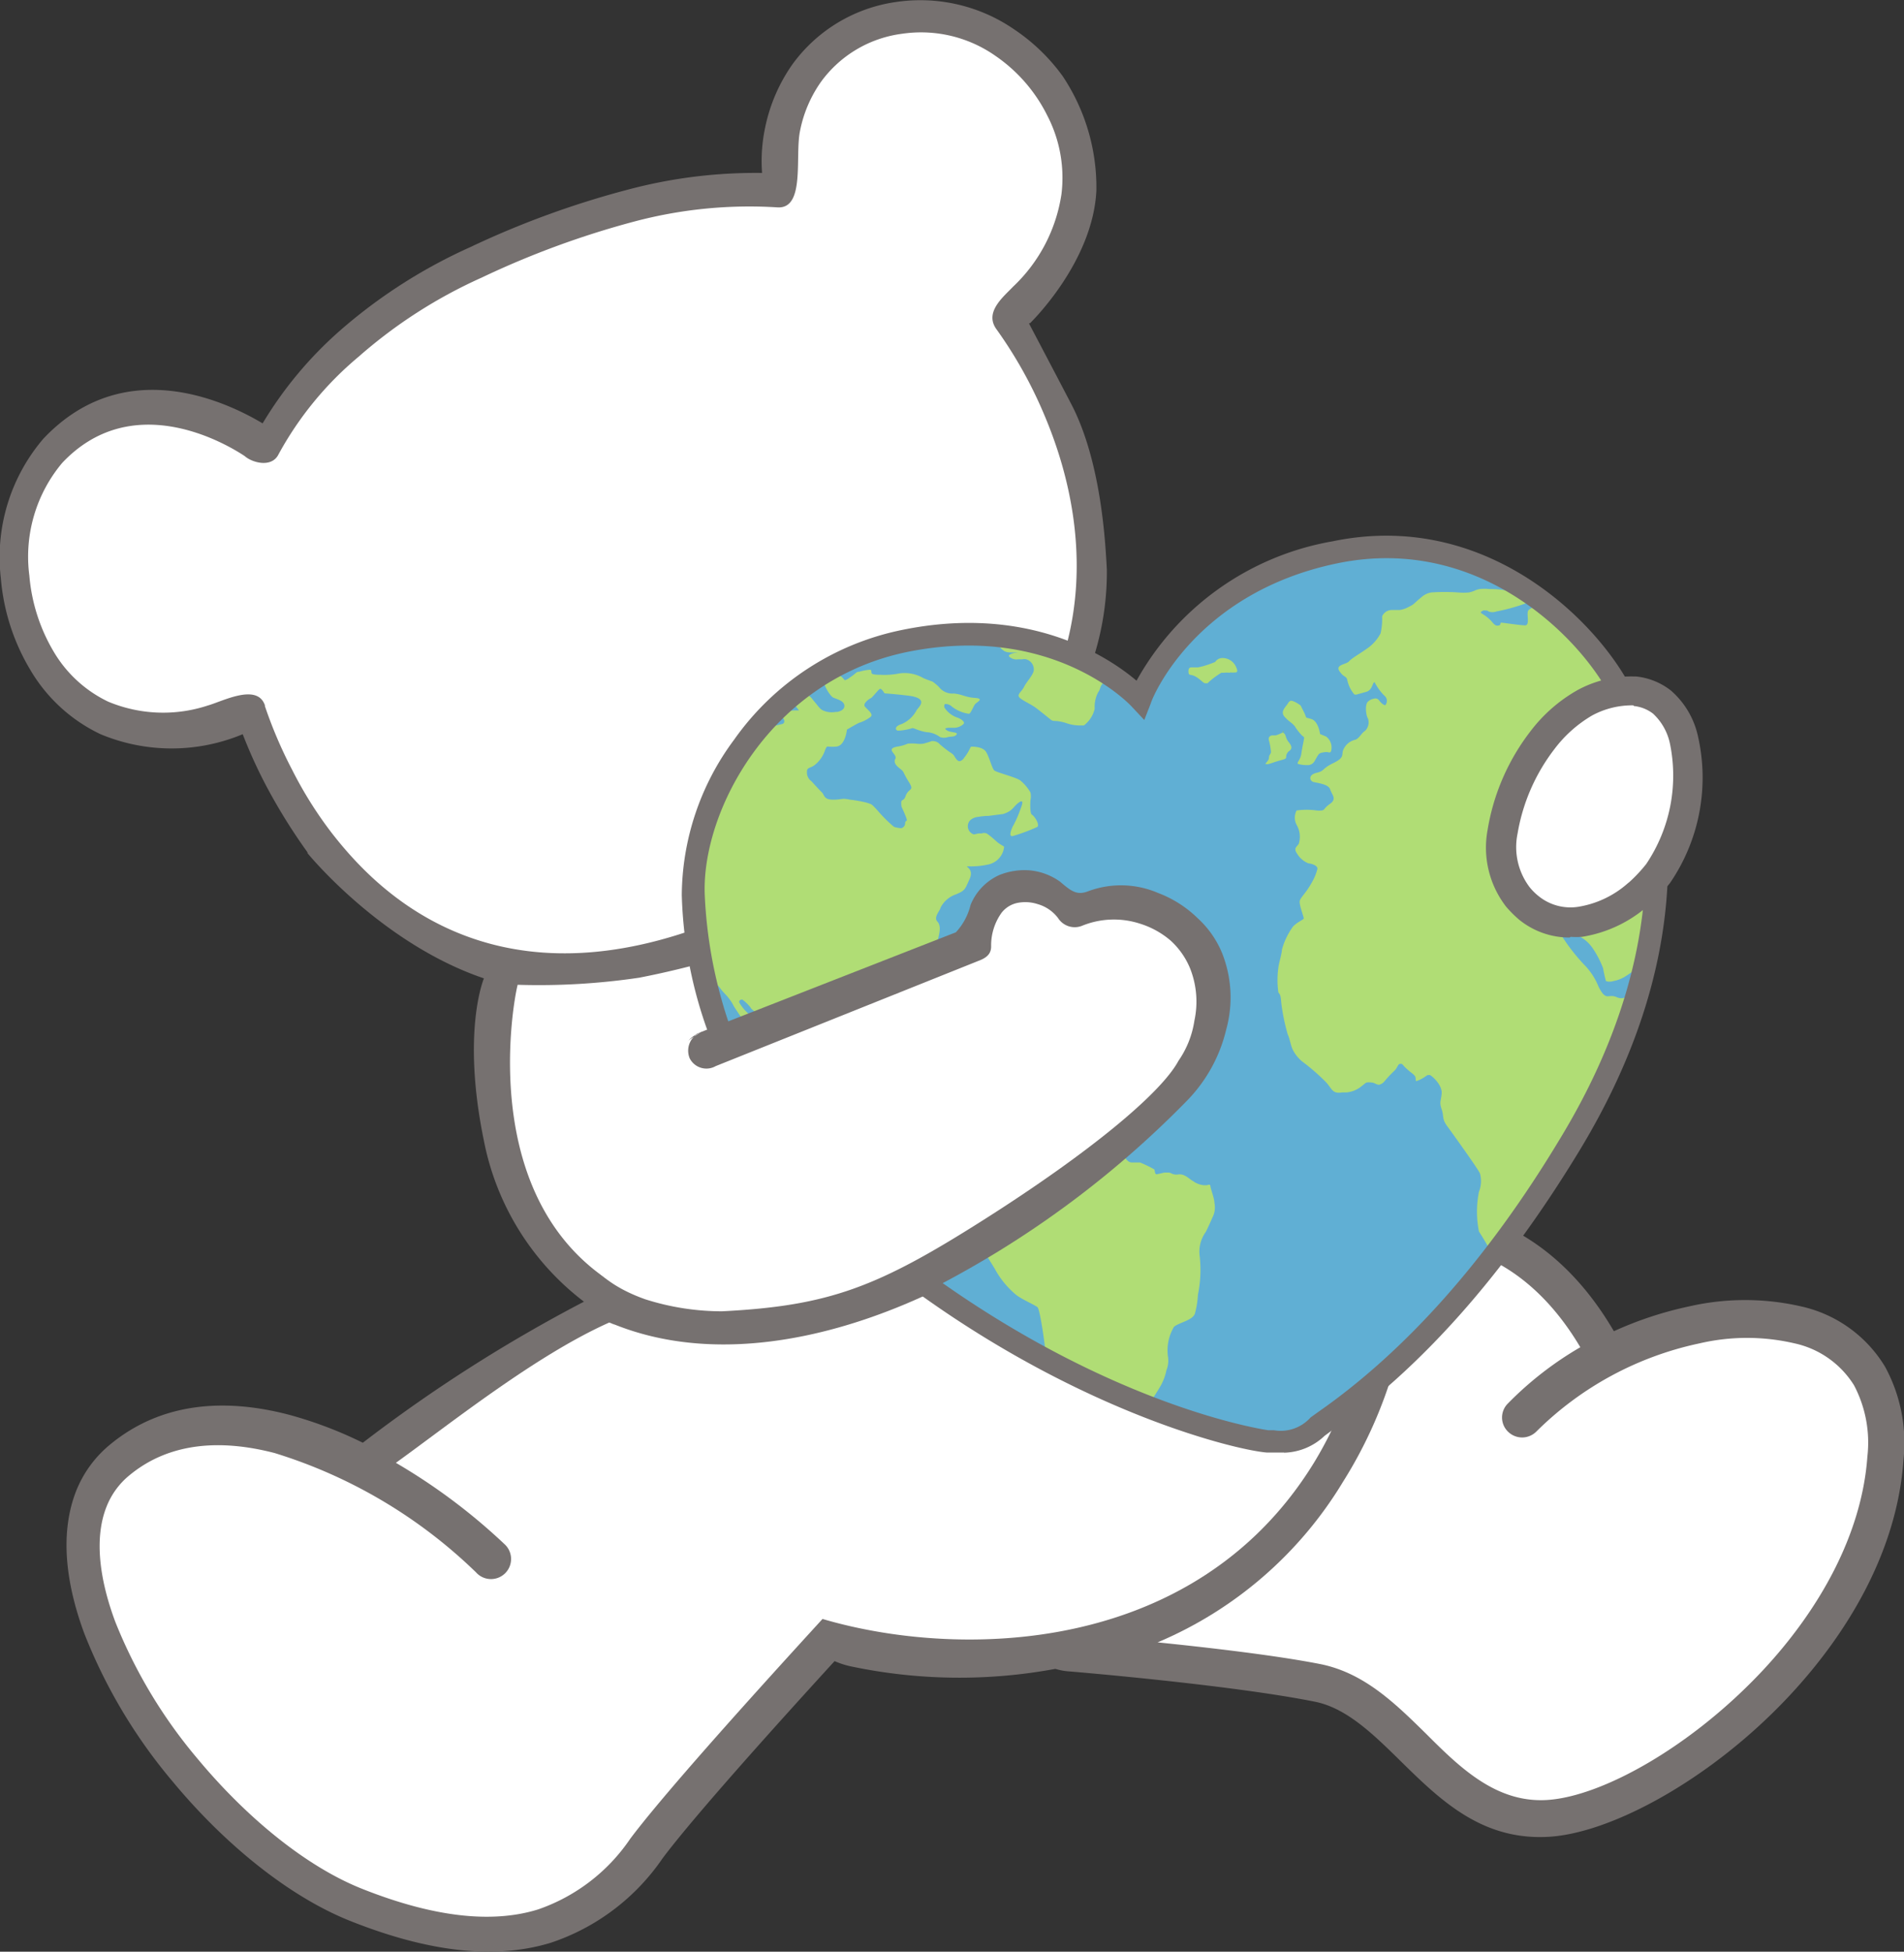
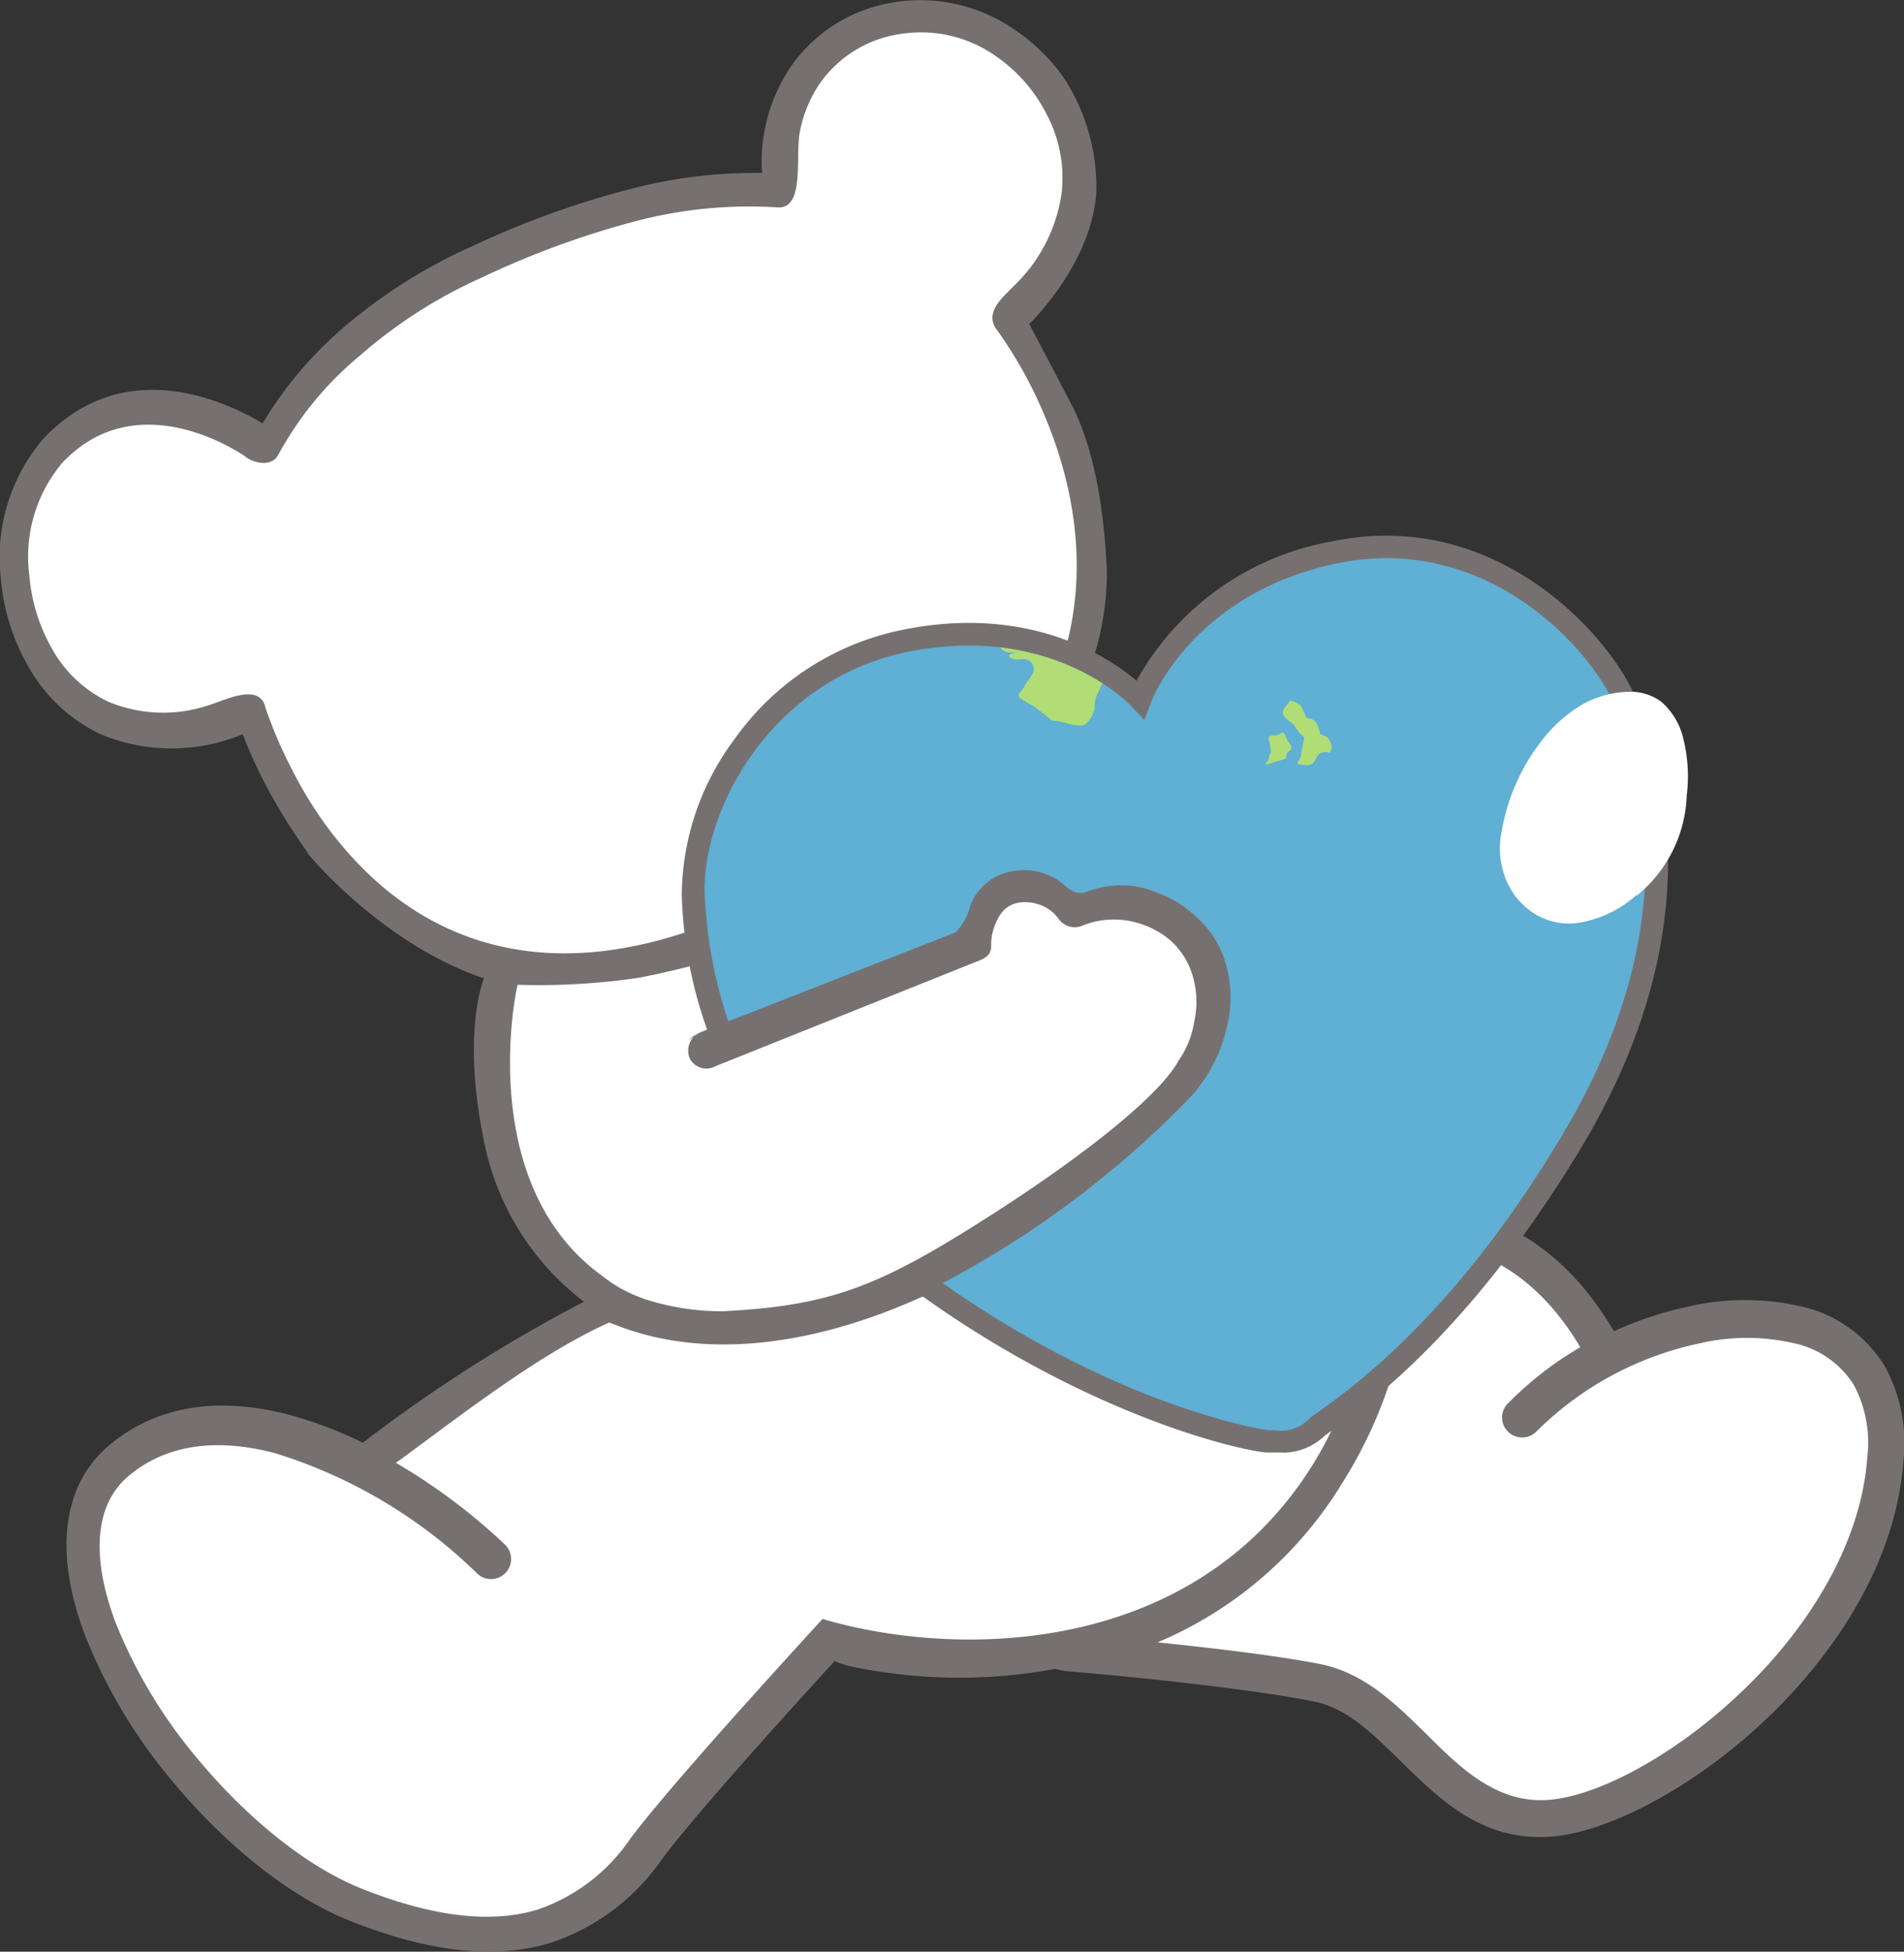
<svg xmlns="http://www.w3.org/2000/svg" id="Слой_1" data-name="Слой 1" viewBox="0 0 112.88 115.66">
  <rect x="0" y="0" width="112.88" height="115.66" fill="#333333" stroke="none" />
  <defs>
    <style>.cls-1{fill:none;}.cls-2{clip-path:url(#clip-path);}.cls-3{fill:#767170;}.cls-4,.cls-5{fill:#fff;}.cls-5,.cls-6{fill-rule:evenodd;}.cls-6{fill:#9cca7f;}.cls-7{clip-path:url(#clip-path-2);}.cls-8{fill:#60afd4;}.cls-9{fill:#97c93e;}.cls-10{fill:#b0dd75;}</style>
    <clipPath id="clip-path" transform="translate(0 0)">
      <rect class="cls-1" width="112.89" height="115.66" />
    </clipPath>
    <clipPath id="clip-path-2" transform="translate(0 0)">
      <path class="cls-1" d="M79.17,32.75c-9,1.85-11.57,8.7-11.57,8.7s-4.9-5.31-14-3.43c-8.53,1.76-12.67,9.86-12.48,15,.22,6,2.16,14.57,13.49,22.81,10.46,7.61,19.47,9.4,20.56,9.49a3.23,3.23,0,0,0,3-.77C78.92,83.92,85.69,80,93,67.92s5.28-21.8,3.3-26.38c-1.45-3.37-6.75-9.1-14.16-9.1a14.38,14.38,0,0,0-3,.31" />
    </clipPath>
  </defs>
  <g class="cls-2">
    <path class="cls-3" d="M61,19.16s2.38,4.52,2.62,5c1.71,3.46,1.92,8.18,2,9.58a16.71,16.71,0,0,1-2.29,8.61,16,16,0,0,1,4,2.13c1.39,1.08,3,2.69,3,2.69a3,3,0,0,1,1.15-.13c3.18.16,4.47,1.13,5.83,3.4s.33,5.45.33,5.45a35,35,0,0,1,3.66,6.45,33.57,33.57,0,0,1,2.3,9.2c1.93-.13,7.86.13,12.08,7.35a21.57,21.57,0,0,1,4.46-1.47,14.85,14.85,0,0,1,6.64,0A7.78,7.78,0,0,1,111.76,81a9.42,9.42,0,0,1,1.09,5.5c-.36,5.28-3.18,10.16-6.77,14-4.56,4.88-10.47,8.11-14.22,8.35-4,.25-6.47-2.17-8.87-4.53-1.61-1.58-3.19-3.12-5.07-3.48-5-1-14.52-1.79-14.55-1.79a3.54,3.54,0,0,1-.8-.15,31.17,31.17,0,0,1-12.09-.14,4.8,4.8,0,0,1-1-.32c-3.21,3.51-8.3,9.15-10.2,11.69a13,13,0,0,1-6.62,5c-2.94.9-6.76.76-11.92-1.3-3.65-1.46-7.46-4.58-10.51-8.26A31.35,31.35,0,0,1,5,96.81c-1.14-3.08-1.44-6-.49-8.44a6.81,6.81,0,0,1,2-2.75c3.1-2.57,6.91-2.75,10.62-1.78a24.19,24.19,0,0,1,4.38,1.66,89.28,89.28,0,0,1,13.11-8.36,15.78,15.78,0,0,1-5.93-9.53c-1.34-6.49,0-9.63,0-9.63-6.11-2.07-10.44-7.4-10.46-7.42h0l0-.05a33.93,33.93,0,0,1-2.48-4,28.66,28.66,0,0,1-1.36-3,10.94,10.94,0,0,1-8.43,0,9.59,9.59,0,0,1-4.18-3.84A12.57,12.57,0,0,1,.05,34.27,10.8,10.8,0,0,1,2.57,26c4.72-5,10.67-2.3,13-.91a23.09,23.09,0,0,1,4.52-5.44,31,31,0,0,1,7.78-5,53.58,53.58,0,0,1,9.31-3.4,29.37,29.37,0,0,1,8-1,9.58,9.58,0,0,1,.18-2.68,10,10,0,0,1,1.6-3.73A9.17,9.17,0,0,1,53.11.12a9.82,9.82,0,0,1,7,1.61A11.31,11.31,0,0,1,63,4.51a11.88,11.88,0,0,1,2,6.77c-.2,4.28-3.94,7.88-3.94,7.88" transform="translate(0 0)" />
    <path class="cls-4" d="M50.64,93.89a1.22,1.22,0,0,1,.32-.24c.55-1.53-2.52-4.65-2.57-6.09-.08-2.59-12.08-9.27-12.28-9.18-4.35,1.94-9.43,6-12.64,8.31A35.19,35.19,0,0,1,29.9,91.5a1.19,1.19,0,1,1-1.68,1.68,29.66,29.66,0,0,0-11.94-7.07c-3.08-.8-6.19-.69-8.62,1.33a4.54,4.54,0,0,0-1.34,1.84c-.73,1.82-.45,4.24.51,6.82a29.45,29.45,0,0,0,4.91,8.16c2.86,3.43,6.37,6.33,9.69,7.66,4.64,1.85,8,2,10.46,1.24a10.88,10.88,0,0,0,5.48-4.2c3-4,13.24-15,13.27-15.07" transform="translate(0 0)" />
    <path class="cls-4" d="M79.63,87.8a23.51,23.51,0,0,1-11,9.53c3.13.32,7,.77,9.61,1.28s4.45,2.31,6.33,4.16c2,2,4.15,4.09,7.16,3.9,3.27-.21,8.57-3.18,12.78-7.68,3.29-3.52,5.87-8,6.2-12.68a7.28,7.28,0,0,0-.79-4.21,5.54,5.54,0,0,0-3.53-2.49,12.42,12.42,0,0,0-5.63,0,19.41,19.41,0,0,0-9.68,5.23,1.19,1.19,0,0,1-1.68,0,1.17,1.17,0,0,1,0-1.67,20.22,20.22,0,0,1,4.29-3.33c-3.68-6.2-8.62-6.26-10-6.14A26.42,26.42,0,0,1,79.63,87.8" transform="translate(0 0)" />
    <path class="cls-4" d="M46,94.93c7.13,3.24,23.93,4.7,31.89-8.23a23.4,23.4,0,0,0,3.37-13.59c-.19-5.35-1.62-10.67-4.14-14.1l-.79-1.08-1.28,1.86c-2,3-5.48,6.18-9,9.48-8,7.39-20.48,13-29.77,9.16,1.5.63,8.26,13.26,7.81,13.75Z" transform="translate(0 0)" />
    <path class="cls-4" d="M58.39,48.15c-1.67,2.61-7.73,5.9-10.32,6.71A52.42,52.42,0,0,1,37.9,57.94a40.46,40.46,0,0,1-7.21.42c-.24.88-2.82,14.35,7.61,18.69l.67.25c5.4,1.76,12.74-1.15,19-5.12s11.45-9,12.44-11.39a1.16,1.16,0,0,1,.06-.16,4.43,4.43,0,0,0-1.22-4.78A5,5,0,0,0,64,54.92a1.19,1.19,0,0,1-1.43-.45,2.32,2.32,0,0,0-1.22-.83,2.35,2.35,0,0,0-1.2-.07,1.7,1.7,0,0,0-.94.57,3.37,3.37,0,0,0-.61,2,1.2,1.2,0,0,1-.78,1L42.29,63.47a1.19,1.19,0,1,1-.89-2.2l14.92-6c1.14-.44,1-1.45,1.62-2.34,1.52-2.39,4.68-1,5.76.12.18.19.5-.15.52-.23a19.33,19.33,0,0,0-3-3.13,10.19,10.19,0,0,0-2.8-1.51" transform="translate(0 0)" />
    <path class="cls-5" d="M15.7,41.83a26.28,26.28,0,0,0,1.63,3.81,23.48,23.48,0,0,0,2.35,3.74c2.19,2.8,8.39,9.83,20.56,6,6.79-2.16,13-4.6,17.35-8.31,6.93-6,7.67-14.68,4.28-22.58a25.87,25.87,0,0,0-2.81-5c-.7-1,.42-1.89,1-2.5a9.45,9.45,0,0,0,2.87-5.49,8,8,0,0,0-.84-4.65A9.31,9.31,0,0,0,59,3.3,7.68,7.68,0,0,0,53.49,2a7.06,7.06,0,0,0-4.81,2.84,7.56,7.56,0,0,0-1.25,2.92c-.31,1.49.32,4.61-1.32,4.53a26.58,26.58,0,0,0-8.55.85,52.44,52.44,0,0,0-9,3.31,29,29,0,0,0-7.3,4.69,20,20,0,0,0-4.75,5.79c-.41.82-1.58.48-2,.1-1.43-.95-6.78-3.88-10.82.4a8.64,8.64,0,0,0-1.95,6.68,10.54,10.54,0,0,0,1.42,4.47,7.51,7.51,0,0,0,3.25,3,8.46,8.46,0,0,0,5.91.23c.89-.25,2.94-1.35,3.39,0" transform="translate(0 0)" />
    <path class="cls-6" d="M23.32,87.72Z" transform="translate(0 0)" />
    <path class="cls-6" d="M23.33,87.75v0Z" transform="translate(0 0)" />
    <path class="cls-6" d="M20.08,88.54h0Z" transform="translate(0 0)" />
-     <path class="cls-6" d="M20.07,88.51v0Z" transform="translate(0 0)" />
    <path class="cls-6" d="M109.26,94.11Z" transform="translate(0 0)" />
    <path class="cls-6" d="M109.23,94.12h0Z" transform="translate(0 0)" />
    <path class="cls-6" d="M108.14,91h0Z" transform="translate(0 0)" />
    <path class="cls-6" d="M108.17,91h0Z" transform="translate(0 0)" />
  </g>
  <g class="cls-7">
    <path class="cls-8" d="M102.61,52.82A31.87,31.87,0,1,1,65.69,27a31.87,31.87,0,0,1,36.92,25.86" transform="translate(0 0)" />
-     <path class="cls-9" d="M76.07,43.35s-.07,0,0,.06h0c.09-.06,0-.08,0-.07" transform="translate(0 0)" />
-     <path class="cls-10" d="M65.55,26.17a32.68,32.68,0,1,0,37.86,26.51A32.71,32.71,0,0,0,65.55,26.17M48.63,37.45l-.12,0h-.12l.2-.22c.21.06.39.11,0,.19M40.74,63.73a30.69,30.69,0,0,1-.4-7.38c.11.15.25.35.43.65.51.85.37.45,1,1,.35.32.44.36.5.35h.16c.23.08.17.14.53.53a2.83,2.83,0,0,1,.54.74c.31.5.6.87.67,1a2.58,2.58,0,0,0,.6.53c.26.19.26.28.39.63s.05.27.49.5c.26.13.35.16.4.15s.05,0,.11-.05-.08-.19-.19-.35-.39-.38-.41-.5a.74.74,0,0,0-.33-.43.53.53,0,0,1-.26-.41c0-.19-.47-.52-.6-.62a2.62,2.62,0,0,1-.53-.64c-.06-.14.06-.18.15-.2H44a2.51,2.51,0,0,1,.5.48c0,.07.38.33.62.59s.09.3.55.58L46,61h0l.07,0c.2.11.21.24.34.4a1.34,1.34,0,0,0,.64.64,2,2,0,0,1,.71,1.34c0,.29.34.33.46.47a1.36,1.36,0,0,0,.73.36,5.27,5.27,0,0,1,1.3.55.64.64,0,0,0,.44.07c.39-.07.64-.48.8-.55h0c.22,0,.51.45,1.21.81.42.21.51.29.6.27a2.28,2.28,0,0,0,.32-.13c.34-.05.54.79,1.17,1.25s.83.68,1.15.7A2.92,2.92,0,0,0,56.8,67c.07,0,.16-.14.21-.14s.19.12.33.34a4.28,4.28,0,0,1,.44,1.29,1.06,1.06,0,0,1-.34,1,3.12,3.12,0,0,0-.31,1.15c0,.35,0,.8.18.95s0,.37-.1.77.22.48.43.76.91,1.37,1.33,2.06a5.29,5.29,0,0,0,1.3,1.58c.42.3,1.06.56,1.24.71s.62,3.39.59,4.12a5,5,0,0,0,.24,2.14c.25.46.1.87.18,1.3a11.78,11.78,0,0,1-.36,1.88A2.65,2.65,0,0,0,62.41,88,31,31,0,0,1,40.74,63.73m58.62,7.48a2.66,2.66,0,0,1,0-.4c0-.43.21-1,0-1.14s-.54-.54-.55-.68.07-.46,0-.57-.08-.07-.14-.06-.14.06-.14.11a5.73,5.73,0,0,1-.5,1.41h0l-.1,0-.09,0c-.05,0-.11.07-.2.28-.21.5-.74,1.06-.56,1.31a4.16,4.16,0,0,1,.58.92c0,.09,0,1.18.18,1.23s.1.12.15.22a30.89,30.89,0,0,1-21.42,15c-3.93.69-11.43-.08-11.5-.15s0-.21,0-.45.11-.54,0-.52-.22-.33-.24-.53A.13.13,0,0,1,65,87h.27l.16,0c.18,0,.34-.09.34-.2a1.8,1.8,0,0,0-.17-.63c-.12-.24.73-.36,1-.41a1.17,1.17,0,0,0,.52-.5.49.49,0,0,0,0-.62,2.67,2.67,0,0,0-.34-.48c-.13-.16-.09-.19-.06-.19h0a3.11,3.11,0,0,0,.59,0c.16,0,.5-.36.79-.76a11.53,11.53,0,0,0,.66-1,3.12,3.12,0,0,0,.39-1,1.52,1.52,0,0,0,.09-.84,2.74,2.74,0,0,1,.36-1.74c.31-.26,1.1-.38,1.24-.78a5.24,5.24,0,0,0,.18-1.12,7.32,7.32,0,0,0,.11-2.24A2,2,0,0,1,71.49,73c.19-.39.18-.37.39-.85A1.28,1.28,0,0,0,72,71.3c0-.27-.23-.86-.24-1s-.11-.08-.23-.06l-.13,0a1.27,1.27,0,0,1-.66-.24c-.26-.14-.5-.45-.88-.4s-.41-.13-.63-.11l-.2,0-.45.1h0c-.14,0-.1-.23-.15-.29a6.49,6.49,0,0,0-.85-.41h-.47c-.21,0-.33-.14-.58-.54s-.16-.31-.19-.38a5.88,5.88,0,0,0-.71-1.17.39.39,0,0,0-.33-.06c-.15,0-.29.1-.39.11a3.14,3.14,0,0,1-.84-.2,3.53,3.53,0,0,1-1-.44,2.36,2.36,0,0,1-.46-.74c-.14-.36-.36-.17-1.27-.27a1.7,1.7,0,0,0-.5,0c-.28,0-.14.23-.23.26l0,0a1.28,1.28,0,0,1-.53-.1,5.25,5.25,0,0,0-.51-.28.29.29,0,0,0-.2.15c0,.07,0,.87,0,.87s0,.17-.06.19l-.1,0c-.17-.15,0-1.26-.08-1.33s-.29.25-.39.3-.54.36-.57.51-.26.42-.83.52a.91.91,0,0,0-.69.38l-.08,0a1.34,1.34,0,0,1-.72-.15c-.27-.14-.55-1.11-.59-1.25a7.87,7.87,0,0,0-.73-1.2.2.2,0,0,0-.22-.08c-.18,0-.37.23-.5.28a1.09,1.09,0,0,1-.24.07c-.12,0-.22,0-.27-.2a8.8,8.8,0,0,1-.06-1,2.17,2.17,0,0,1,.15-.74c.06-.18-.2-.49-.36-.57h-.08c-.16,0-.38.33-.48.5s0,.45,0,.6-.52.44-.64.5a1.4,1.4,0,0,1-.59.1c-.2,0-.5-.53-.65-.66a3.21,3.21,0,0,1-.73-1.59,5.55,5.55,0,0,0-.07-1.06c-.09-.19.34-.8.54-1a1.18,1.18,0,0,1,.67-.34,1.69,1.69,0,0,1,.51,0,.66.66,0,0,0,.2,0c.46-.08.6-.59.73-.69l.06,0a3.1,3.1,0,0,1,1.17.3,3.41,3.41,0,0,1,.82.86,1.09,1.09,0,0,0,.88.47h0c.21-.06-.36-1.07-.39-1.28a1.7,1.7,0,0,0-.4-.58c-.05,0-.09-.39.17-1.46.09-.37.2-.49.31-.51a.34.34,0,0,1,.2,0,.42.42,0,0,0,.18,0s.09-.06.13-.17c.14-.55.24-.95,0-1.21s.18-.66.19-.82a1.61,1.61,0,0,1,.92-.79c.56-.24.52-.29.8-.9s-.26-.74-.13-.76h.05a4.73,4.73,0,0,0,1.24-.12,1.19,1.19,0,0,0,.89-1.05s-.23-.13-.35-.22-.43-.4-.69-.56a.45.45,0,0,0-.29,0l-.18,0-.28.06a.51.51,0,0,1-.23-.83.79.79,0,0,1,.48-.21,4.08,4.08,0,0,1,.63-.06l.85-.11c.61-.19.6-.46.95-.69a.22.22,0,0,1,.13-.06c.14,0,0,.32-.07.51a6.12,6.12,0,0,1-.45,1c-.23.53-.1.56,0,.55A10.69,10.69,0,0,0,61.51,49c.13-.18-.2-.65-.33-.72s-.1-.72-.09-.85a1.06,1.06,0,0,0,0-.47,2.63,2.63,0,0,0-.59-.7c-.23-.19-1.41-.48-1.55-.6s-.29-.78-.49-1.1-.77-.31-.87-.31h0c-.08,0-.08.22-.44.67a.42.42,0,0,1-.25.19c-.19,0-.28-.27-.38-.38s-.28-.17-.79-.61a.56.56,0,0,0-.49-.2L55,44l-.25.07a1.55,1.55,0,0,1-.44,0,2.75,2.75,0,0,0-.49,0,2.38,2.38,0,0,1-.59.17c-.81.14,0,.45-.15.73s.17.49.35.64.1.17.45.73,0,.33-.19.83c-.11.35-.27.15-.26.43s0,.13.23.69,0,.2,0,.53a.3.3,0,0,1-.23.26A1.75,1.75,0,0,1,53,49a8.34,8.34,0,0,1-1-1c-.36-.38-.29-.32-.61-.43a7.4,7.4,0,0,0-1-.18c-.53-.11-.43,0-1,0s-.5-.28-.67-.44-.48-.51-.61-.65a.64.64,0,0,1-.27-.56c0-.27.17-.2.43-.38a1.88,1.88,0,0,0,.65-.92c.06-.14.09-.19.14-.2a2.45,2.45,0,0,0,.56,0c.51-.1.59-1,.59-1s.67-.4.74-.41a2.15,2.15,0,0,0,.68-.36c.16-.16-.2-.41-.35-.59s.24-.46.34-.5.43-.49.55-.56h0c.11,0,.21.18.25.24s0,0,1.38.16.61.71.53.89a1.79,1.79,0,0,1-.88.8c-.42.13-.39.35-.22.39a3.17,3.17,0,0,0,.86-.15c.14,0,.32.15.84.24a1.44,1.44,0,0,1,.8.29.72.72,0,0,0,.47,0c.26-.05.39,0,.51-.15s-.35-.11-.56-.24-.06-.14.07-.16h.37a.86.86,0,0,0,.53-.22c.13-.14-.19-.33-.38-.39a1.45,1.45,0,0,1-.76-.61c0-.12,0-.17.06-.19a.56.56,0,0,1,.4.16,2.12,2.12,0,0,0,1,.42h0c.11,0,.26-.43.36-.56s.59-.34,0-.38-.76-.22-1.26-.26a1,1,0,0,1-.85-.36,2.44,2.44,0,0,0-.41-.35s-.35-.12-.53-.2a2.21,2.21,0,0,0-1.44-.28,4.43,4.43,0,0,1-1.1.08c-.8,0-.43-.16-.6-.3a2.72,2.72,0,0,0-.67.12c-.2,0-.15.08-.57.35a.84.84,0,0,1-.27.15c-.07,0-.2-.35-.55-.29a1.23,1.23,0,0,0-.66.45c-.08.08.31.79.53.88s.54.17.62.38-.07.4-.41.46h-.1a1.22,1.22,0,0,1-.74-.09c-.18-.08-.26-.23-.49-.5s-.31-.47-.76-.5a.92.92,0,0,0-.24,0,.42.42,0,0,0-.38.32c0,.13.45.68.45.68H47.1c-.14,0-.72.08-.72.08-.66.14.07.19.11.52a.16.16,0,0,1-.14.21S46,43,45.93,43a1,1,0,0,1-.29.08c-.35.07-.89.09-1.17.12l-.11,0-.15,0c.32-.55.65-1.1,1-1.63a1.92,1.92,0,0,0,.57,0c.2-.11.76-.18.7-.32s-.76-.38-.79-.38l.5-.7a1.19,1.19,0,0,0,.22,0l0,0a.29.29,0,0,0-.1-.19l.31-.42c.09,0,.23.22.36.24a3,3,0,0,0,.95.1,6.58,6.58,0,0,0,1.23-.16,1.7,1.7,0,0,0,.56-.2,1.94,1.94,0,0,1,.72-.35,1.67,1.67,0,0,1,.32,0,2.43,2.43,0,0,0,.82.06c.08,0,.13-.06.1-.17a.29.29,0,0,0-.34-.24,2.11,2.11,0,0,1-.3,0,3.55,3.55,0,0,0-.86,0,1.84,1.84,0,0,0-.55.23,4.16,4.16,0,0,1-1.6.46c-.44,0-.77-.12-.79-.32s.24-.39,0-.41l.45-.56a.92.92,0,0,0,.29,0c.06,0,.17-.11.25-.12s.11,0,.1.21c0,.41-.43.72,1.22.26.05,0,.6,0,1-.12l.7-.16c1-.27,1.57-.58,1.51-.93s-.65-.25.44-.79,1.14-.56,1.83-1,.62-.49.89-.62a.78.78,0,0,0,.37-.32,19.55,19.55,0,0,0-2.1.19,1.94,1.94,0,0,0-.32.07,8.93,8.93,0,0,1-1,.26c-.15,0-.3,0-.47.06-.51,0-1.86.16-1.86.16l-.21.06A30.88,30.88,0,0,1,91.46,35a1.2,1.2,0,0,0,.06.7c0,.14-.88.28-.94.53s.11.79-.14.83h0c-.32,0-1.4-.17-1.45-.16s0,.15-.15.17-.21,0-.43-.27c-.52-.54-.81-.43-.48-.62a.39.39,0,0,1,.14,0c.08,0,.11,0,.19.06a.63.63,0,0,0,.44,0h0a11.1,11.1,0,0,0,1.77-.49c0-.07.31-.11.11-.32a4.82,4.82,0,0,0-2.28-.52,2.43,2.43,0,0,0-.58,0,1.13,1.13,0,0,0-.31.1,2.06,2.06,0,0,1-.32.1,3.72,3.72,0,0,1-.65,0,11.25,11.25,0,0,0-1.59,0,1.2,1.2,0,0,0-.59.29c-.56.46-.34.37-.89.64a1.74,1.74,0,0,1-.39.11l-.25,0-.23,0a.62.62,0,0,0-.56.38,3.82,3.82,0,0,1-.09,1,2.49,2.49,0,0,1-.7.83c-.41.31-1,.63-1.17.83s-.85.19-.56.6.39.23.46.53a1.92,1.92,0,0,0,.41.83.24.24,0,0,0,.17,0L81,41c.35-.09.38-.55.47-.56s0,0,.08.09a3,3,0,0,0,.58.75.4.4,0,0,1,0,.51h0c-.12,0-.29-.17-.39-.31a.27.27,0,0,0-.3-.07.65.65,0,0,0-.34.17c-.2.18-.11.85,0,1a.7.7,0,0,1-.17.73c-.24.15-.35.48-.62.54a1,1,0,0,0-.66.56c-.15.31.12.46-.6.81s-.49.46-1,.58-.4.48-.19.54.9.12,1,.44.41.56,0,.85-.3.37-.5.4a1.46,1.46,0,0,1-.3,0,4.32,4.32,0,0,0-1.19,0,.91.91,0,0,0,0,.85A1.41,1.41,0,0,1,77,50c-.12.2-.33.26-.1.59a1.36,1.36,0,0,0,.69.58c.13,0,.56.12.51.34a3.22,3.22,0,0,1-.37.86c-.28.51-.6.79-.67,1s.26,1,.23,1.07-.41.22-.64.48A4.2,4.2,0,0,0,76,56.28c0,.22-.19.83-.21,1.06a5.27,5.27,0,0,0,0,1.48c.14.14.14.28.18.69a11.94,11.94,0,0,0,.38,1.81c.08.13.17.6.27.84a2.15,2.15,0,0,0,.6.76,12.25,12.25,0,0,1,1.35,1.17c.41.41.38.75,1,.65l.25,0a1.62,1.62,0,0,0,.85-.33c.23-.17.28-.24.36-.26a.75.75,0,0,1,.25,0c.22,0,.34.16.5.13a.59.59,0,0,0,.3-.2,7.21,7.21,0,0,1,.56-.6c.2-.17.23-.41.35-.43s.14,0,.27.16c.4.39.49.39.61.54s0,.34.13.31l.17-.07c.32-.15.4-.27.49-.28l.12,0c.18.1.73.61.69,1.09s-.15.5,0,.94,0,.55.33,1,1.84,2.55,1.94,2.8a1.72,1.72,0,0,1-.06,1.09,6,6,0,0,0,0,2.35,15.61,15.61,0,0,1,1,1.79A9.71,9.71,0,0,1,89,76.39c.09.73.27.49.56.8s1.19.84,1.17,1.46-.39.73-.06.84a3.6,3.6,0,0,0,1.4,0,1.63,1.63,0,0,0,.77-.32c.55-.49,1.19-.69,1.38-.89a1.35,1.35,0,0,0,.21-1.13A1.77,1.77,0,0,1,94.62,76a6.22,6.22,0,0,1,.36-.9,1.74,1.74,0,0,0,.52-1.35c-.11-.61-.5-1-.15-1.58s1.22-.92,1-2S96.44,68.94,96,68a7.64,7.64,0,0,1-.28-3.37c.14-.27,1.39-2.91,1.58-3.43s.74-1.57.64-1.81-.34-.89-.34-.89h0s-.12,0-.53.19-.59.41-.86.46a.65.65,0,0,1-.37-.06c-.52-.22-.61.29-1.07-.62a3.91,3.91,0,0,0-.88-1.33,11.25,11.25,0,0,1-1.55-2.09c-.09-.36-1.06-2.1-1.12-2.25s0-.47,0-.49a1.73,1.73,0,0,1,.85.5,8.31,8.31,0,0,1,.56,1c.26.4.46.05.66.68s.06.78.34,1a2.13,2.13,0,0,1,.79.7,5.68,5.68,0,0,1,.62,1.19,7.68,7.68,0,0,0,.17.76s.19.08.44,0a2.06,2.06,0,0,0,.6-.21,5.34,5.34,0,0,0,1.37-1.15c.18-.24,0-.47.67-.73s.86-.69.87-.93a.91.91,0,0,1,.3-.82.56.56,0,0,0,.08-.82,1.34,1.34,0,0,0-.75-.65,2.2,2.2,0,0,1-.88-.51h0s0,.43-.15.51,0,.57-.21.62a.8.8,0,0,1-.46-.17,3.73,3.73,0,0,1-1.28-1.5c-.11-.22-.55-.74-.48-1a.47.47,0,0,1,.32-.32.2.2,0,0,1,.21.08c.16.21-.1.18.56.56s.85.62,1.24.6a1.05,1.05,0,0,0,.24,0,8,8,0,0,0,.77-.2h0a3.37,3.37,0,0,1,1,.18c.91.23.76.33,1.47.26l.27,0c.07.35.15.7.21,1a30.69,30.69,0,0,1-2.34,18.23" transform="translate(0 0)" />
+     <path class="cls-9" d="M76.07,43.35s-.07,0,0,.06h0" transform="translate(0 0)" />
    <path class="cls-10" d="M69,37.53a.3.3,0,0,1,.25-.45h.11c.33,0,.61,0,.74,0s.11-.07,0-.2c-.29-.3-.48-.43-.51-.53s.56-.6.7-.87a2.46,2.46,0,0,0,.09-1.27c-.1-.32-.38-.58.15-.81A16.21,16.21,0,0,0,72,32.84c.37-.21.49-.27.44-.37a3.81,3.81,0,0,0-1.43.09c-.32,0-.55.14-.79.19a1.43,1.43,0,0,1-.58,0,7.36,7.36,0,0,0-1.93-.1c-.4,0-.73,0-1.24.14a8.37,8.37,0,0,0-.83.19c-1,.27-2.51.68-3,.81l-1.93.47c-.39.1-.78.18-1.15.24s-.8.13-1.11.18l-.74.1a.58.58,0,0,0-.16,0c-.17.08-.48.34-.32.52l0,.09-1.5.44c-.17,0-.29.14-.13.17s.56.07.59.21a.43.43,0,0,1-.18.46,3.1,3.1,0,0,1-.67.17l-.7.11s-.24.11-.18.25.69.07,1,0h.1c.19,0,.13.06.14.24s.53.08.85,0l.26-.06h0c.15,0,1,0,1.22,0H58l.09,0,.08,0c.14,0,.31,0,.56.27.41.45.59.93,1,1a2.06,2.06,0,0,0,.57,0c.19,0-.8.09-.38.33a.63.63,0,0,0,.46.09l.12,0,.12,0a.5.5,0,0,1,.21,0,.62.62,0,0,1,.46.62c0,.28-.43.71-.57,1s-.39.42-.32.59.69.43,1,.66.72.57.9.71.19,0,.85.18a2.49,2.49,0,0,0,1,.16l.11,0A1.74,1.74,0,0,0,64.9,42a1.84,1.84,0,0,1,.22-1c.18-.2,0-.58.87-.78a4.42,4.42,0,0,0,1.74-.86c.22-.21,0-.28,1-.62s1.46-.46,1.29-.71a3.67,3.67,0,0,0-1-.57" transform="translate(0 0)" />
    <path class="cls-9" d="M81.43,32.77c.19,0,.41.2.61.17a.4.4,0,0,0,.16-.08c.24-.21.24-.51.29-.53h0c.08,0,.47,0,.75,0s.51.06.71.05l.11,0c.24,0,.64-.17.28-.33A4.65,4.65,0,0,0,83.09,32a4.8,4.8,0,0,1-1-.26c-.13-.06-.27-.14-.36-.12s-.07.05,0,.15a.79.79,0,0,1,0,.34c-.08.2-.08.11-.1.3s-.34.35-.09.4" transform="translate(0 0)" />
    <path class="cls-9" d="M83.2,31.59l.39-.09,1.23-.29c.76-.17.43-.26.07-.29a2.18,2.18,0,0,1-.49-.08L84,30.9l-1.1.21s.1.47.18.49a.54.54,0,0,0,.17,0" transform="translate(0 0)" />
    <path class="cls-9" d="M80.11,32.27c.16,0,.38.22.54.21h0a1.45,1.45,0,0,0,.56-.32c.14-.12,0-.36-.06-.34l0,0a1.39,1.39,0,0,1-.32.1,2,2,0,0,1-.68,0,2.76,2.76,0,0,0-.73-.1s-.06,0,0,.08a2.5,2.5,0,0,0,.71.36" transform="translate(0 0)" />
    <path class="cls-10" d="M76.78,43.07a3.6,3.6,0,0,0,.41.52c.15.12.14.07.1.3s-.08.36-.14.78-.37.58-.13.62a2.06,2.06,0,0,0,.58.05.48.48,0,0,0,.35-.26c.24-.41.22-.44.49-.49s.28,0,.36,0,.08,0,.12-.1a.81.81,0,0,0-.3-.84h0l0,0-.36-.15s-.09-.76-.52-.89-.23,0-.43-.4l-.2-.4s-.4-.31-.61-.28l-.1.08c-.13.26-.54.54-.24.87s.41.32.62.58" transform="translate(0 0)" />
    <path class="cls-10" d="M75.16,45.29l.24-.07c.65-.23.84-.2.85-.34a.45.45,0,0,1,.16-.36c.13-.09.26-.21,0-.53s-.12-.47-.37-.58a2.14,2.14,0,0,1-.41.17h-.19c-.12,0-.25.09-.22.26a4,4,0,0,1,.13.72c0,.12-.12.17-.12.36s-.36.4-.12.36" transform="translate(0 0)" />
-     <path class="cls-10" d="M72.92,39.85a1.81,1.81,0,0,0,.32,0c.12,0,.15-.09.05-.3A.87.87,0,0,0,72.4,39a.53.53,0,0,0-.36.23,6.41,6.41,0,0,1-.75.26l-.26.06-.22,0-.18,0c-.11,0-.17.07-.17.22,0,.34.11.13.46.35s.43.4.58.37l.09,0a4.44,4.44,0,0,1,.82-.62l.14,0a1.52,1.52,0,0,1,.37,0" transform="translate(0 0)" />
  </g>
  <g class="cls-2">
    <path class="cls-3" d="M76.15,86.08c-.25,0-.49,0-.74,0l-.31,0c-1.7-.13-10.78-2.25-20.91-9.62a37.61,37.61,0,0,1-9.1-9.06c1.88,2.12,4.91,4.33,9.9,8,11.12,8.09,20.13,9.35,20.21,9.36l.33,0A2.37,2.37,0,0,0,77.7,84l.46-.33c5.16-3.6,10-9,14.3-16.14,7.31-12,5.18-21.28,3.26-25.75-1.46-3.39-7.62-10.21-16.42-8.4-8.47,1.75-11,8-11.07,8.29l-.39,1-.74-.79c-.19-.21-4.78-5-13.38-3.23C45.65,40.35,41.6,48.07,41.78,53a27.33,27.33,0,0,0,1.4,7.54c.32,1-.68,1.69-.43,2.5a25.67,25.67,0,0,1-2.33-10,15.58,15.58,0,0,1,3.1-9.2,16.1,16.1,0,0,1,9.92-6.5c7.49-1.55,12.22,1.54,13.94,3A16.53,16.53,0,0,1,79,32.08c9.61-2,16.34,5.48,17.94,9.19,2,4.71,4.29,14.47-3.35,27-4.43,7.28-9.37,12.84-14.68,16.54l-.38.28a3.62,3.62,0,0,1-2.41,1" transform="translate(0 0)" />
    <path class="cls-3" d="M35.94,77.09c6.86,2.25,11.6,3.53,20.62-1.41A58.32,58.32,0,0,0,70.39,65.21,9,9,0,0,0,72.7,61a7.12,7.12,0,0,0-.24-4.5A5.77,5.77,0,0,0,71,54.41a6.77,6.77,0,0,0-2.34-1.49,5.57,5.57,0,0,0-4.1-.12c-.67.27-1,.07-1.7-.54a3.66,3.66,0,0,0-1.8-.68,4,4,0,0,0-1.8.27,3.29,3.29,0,0,0-1.72,1.78,3.64,3.64,0,0,1-.87,1.62l-15.34,6A10,10,0,0,0,38,66.15a45.79,45.79,0,0,0-2.06,10.94" transform="translate(0 0)" />
    <path class="cls-4" d="M38.26,77a15,15,0,0,0,4.54.71c6.37-.32,9.24-1.44,15.5-5.41s10.53-7.5,11.57-9.44a5.62,5.62,0,0,0,.94-2.37,5.34,5.34,0,0,0-.25-3.09,4.58,4.58,0,0,0-1.16-1.66,5.12,5.12,0,0,0-1.81-1,5,5,0,0,0-3.43.12,1.17,1.17,0,0,1-1.43-.45,2.3,2.3,0,0,0-1.21-.83,2.38,2.38,0,0,0-1.21-.07,1.61,1.61,0,0,0-.93.58,3.33,3.33,0,0,0-.62,2c0,.49-.34.7-.77.86L42.43,63.18a1.11,1.11,0,0,1-1.54-.46,1.18,1.18,0,0,1,.65-1.55,20,20,0,0,0-6,6C33.63,70.51,32.61,75,38.26,77" transform="translate(0 0)" />
    <path class="cls-4" d="M96.88,41a5.9,5.9,0,0,0-3,.71,8.43,8.43,0,0,0-2.5,2.21,12.07,12.07,0,0,0-2.37,5.44,4.82,4.82,0,0,0,.9,3.85,5,5,0,0,0,.66.65,3.87,3.87,0,0,0,3,.83A6.72,6.72,0,0,0,97,53.06l.06,0A8,8,0,0,0,100,47.13a9.23,9.23,0,0,0-.19-3.3,4.18,4.18,0,0,0-1.29-2.22A3.09,3.09,0,0,0,96.88,41" transform="translate(0 0)" />
-     <path class="cls-3" d="M93.06,55.56a4.73,4.73,0,0,1-3-1.06,7,7,0,0,1-.77-.77,5.72,5.72,0,0,1-1.1-4.53,13,13,0,0,1,2.55-5.87,9.14,9.14,0,0,1,2.78-2.43,6.63,6.63,0,0,1,3.38-.81H97a4,4,0,0,1,2.07.84,5,5,0,0,1,1.59,2.68A11.05,11.05,0,0,1,99,52.34a11.2,11.2,0,0,1-1.31,1.35,7.75,7.75,0,0,1-3.91,1.83,5.12,5.12,0,0,1-.67,0m3.72-13.72a5,5,0,0,0-2.44.6,7.62,7.62,0,0,0-2.24,2,11.29,11.29,0,0,0-2.18,5,3.94,3.94,0,0,0,.71,3.17,3.32,3.32,0,0,0,.53.53,3,3,0,0,0,2.35.64,5.83,5.83,0,0,0,2.94-1.39l.1-.08a8.87,8.87,0,0,0,1-1.07A9.38,9.38,0,0,0,99,44.05a3.36,3.36,0,0,0-1-1.76,2.25,2.25,0,0,0-1.13-.45Z" transform="translate(0 0)" />
  </g>
</svg>